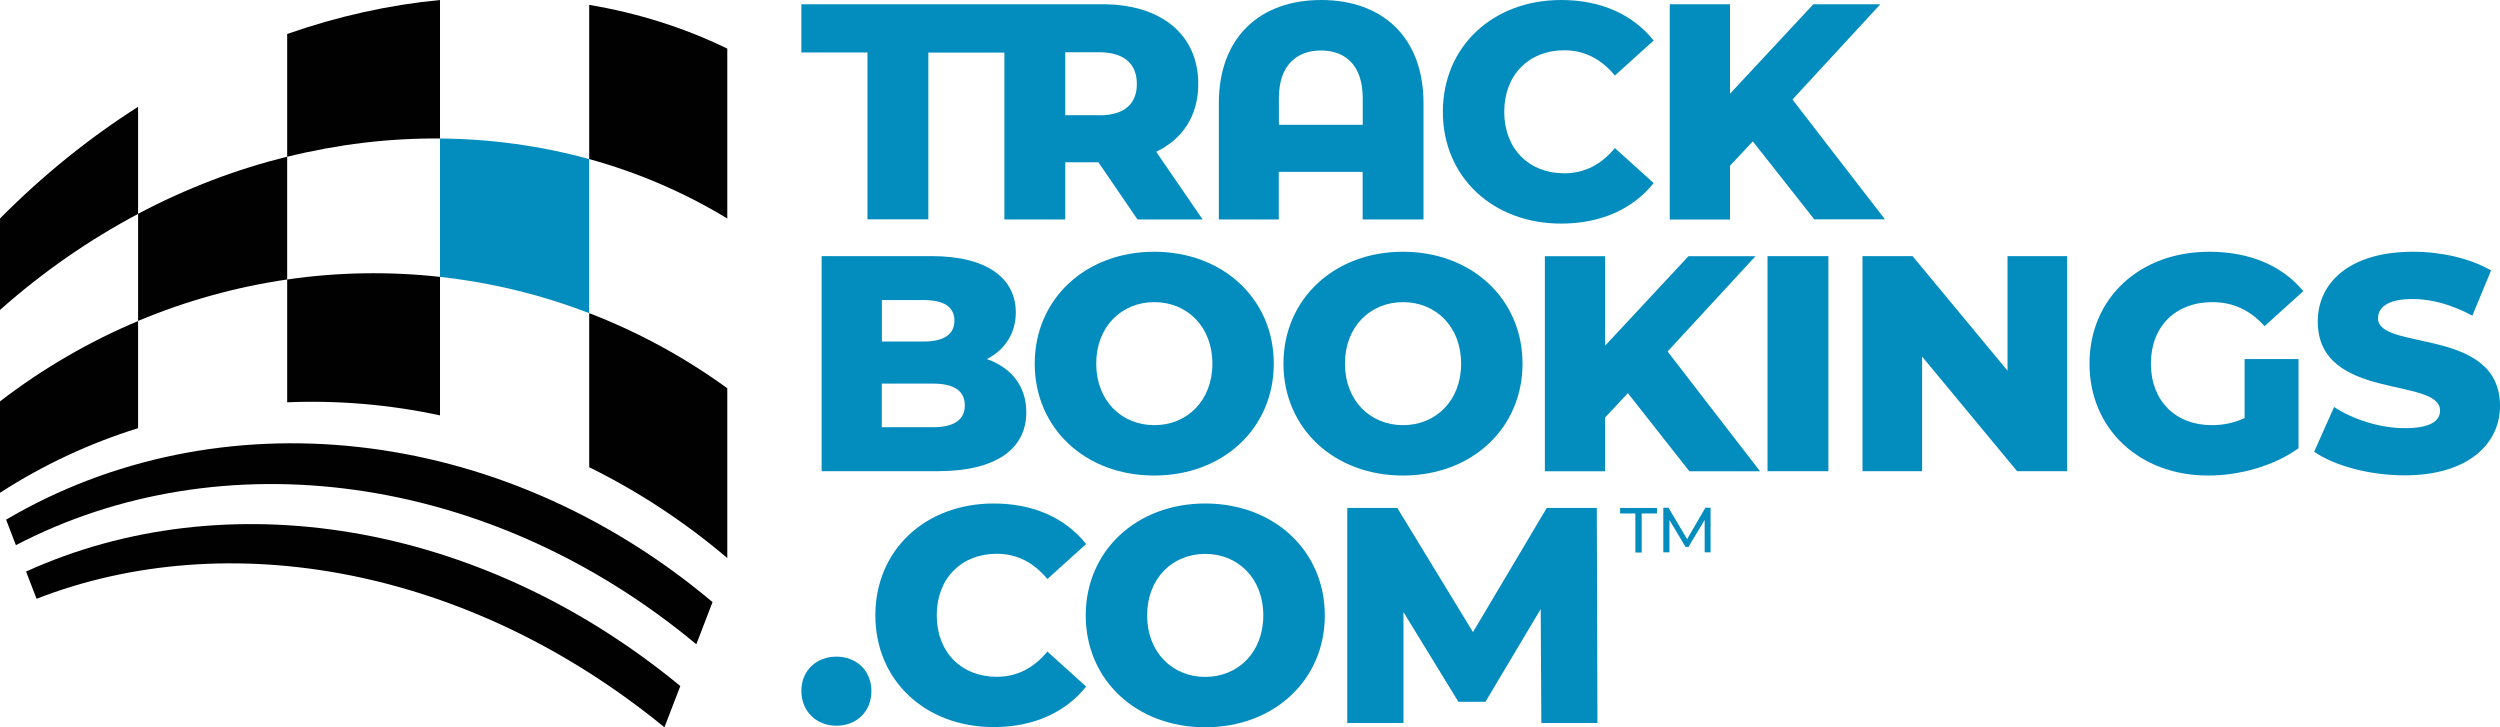
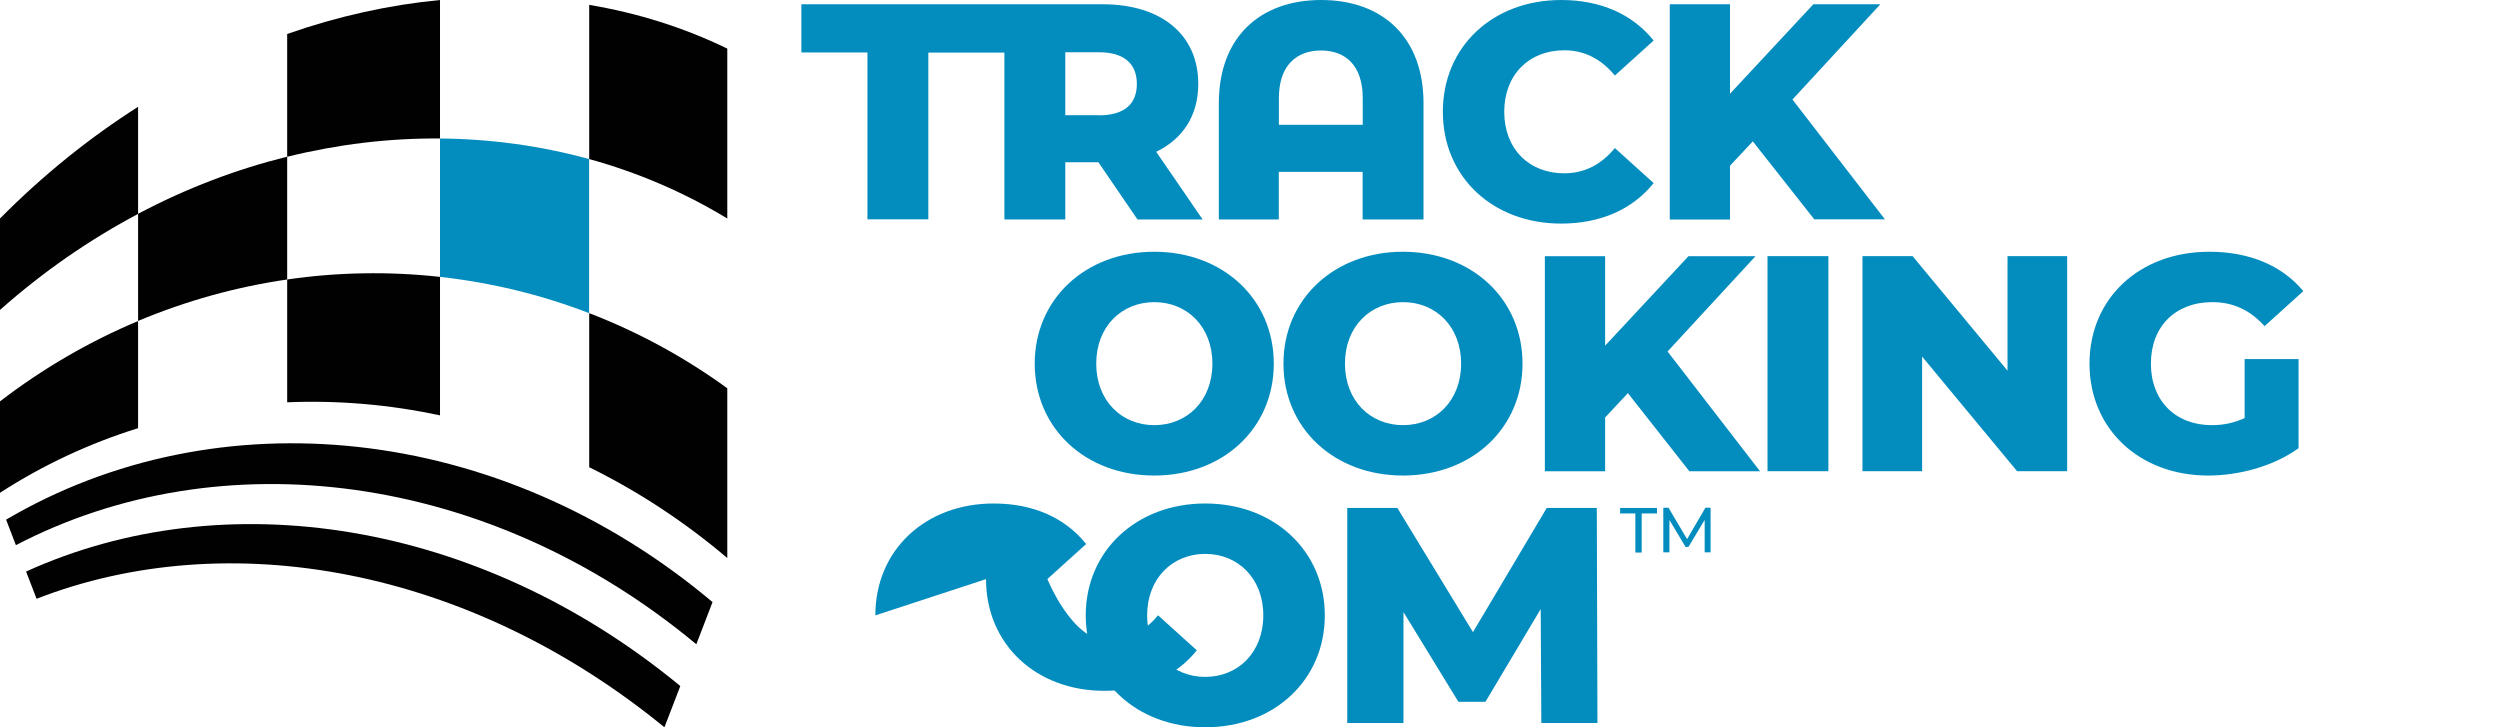
<svg xmlns="http://www.w3.org/2000/svg" id="Layer_1" data-name="Layer 1" version="1.1" viewBox="0 0 240.62 70">
  <defs>
    <style>
      .cls-1 {
        fill: #038cbe;
      }

      .cls-1, .cls-2 {
        stroke-width: 0px;
      }

      .cls-2 {
        fill: #010101;
      }
    </style>
  </defs>
  <g id="TrackBookings.com_Logo-RGB_Full-Color" data-name="TrackBookings.com Logo-RGB Full-Color">
    <path class="cls-1" d="M77.13.41v4.64h6.36v16.06h5.86V5.06h7.32v16.06h5.86v-5.5h3.19l3.76,5.5h6.27l-4.47-6.51c2.57-1.24,4.05-3.49,4.05-6.54,0-4.73-3.55-7.66-9.2-7.66,0,0-29,0-29,0ZM105.78,11.09h-3.25v-6.06h3.25c2.43,0,3.64,1.12,3.64,3.05s-1.21,3.02-3.64,3.02h0Z" />
    <path class="cls-1" d="M137.01,9.94v11.18h-5.86v-4.58h-8.07v4.58h-5.77v-11.18c0-6.39,3.99-9.94,9.85-9.94s9.85,3.55,9.85,9.94h0ZM131.16,12.01v-2.57c0-3.14-1.66-4.58-4.02-4.58s-4.05,1.45-4.05,4.58v2.57h8.07Z" />
    <path class="cls-1" d="M138.87,10.77C138.87,4.47,143.69,0,150.26,0,154.08,0,157.15,1.39,159.16,3.9l-3.73,3.37c-1.3-1.57-2.9-2.43-4.88-2.43-3.4,0-5.77,2.37-5.77,5.92s2.37,5.92,5.77,5.92c1.98,0,3.58-.86,4.88-2.43l3.73,3.37c-2.01,2.51-5.09,3.9-8.9,3.9-6.57,0-11.39-4.47-11.39-10.77v.02Z" />
    <path class="cls-1" d="M168.7,13.61l-2.19,2.34v5.18h-5.8V.41h5.8v8.61L174.53.41h6.45l-8.46,9.17,8.9,11.53h-6.8l-5.92-7.51h0Z" />
-     <path class="cls-1" d="M98.78,39.67c0,3.58-2.96,5.68-8.52,5.68h-11.18v-20.7h10.59c5.44,0,8.1,2.22,8.1,5.41,0,1.98-1.01,3.58-2.78,4.5,2.34.83,3.79,2.6,3.79,5.12h0ZM84.88,28.88v3.99h4.02c1.95,0,2.96-.68,2.96-2.01s-1.01-1.98-2.96-1.98c0,0-4.02,0-4.02,0ZM92.86,39.02c0-1.42-1.06-2.1-3.08-2.1h-4.91v4.2h4.91c2.01,0,3.08-.68,3.08-2.1Z" />
    <path class="cls-1" d="M99.59,35c0-6.21,4.88-10.77,11.5-10.77s11.51,4.55,11.51,10.77-4.88,10.77-11.51,10.77-11.5-4.55-11.5-10.77ZM116.69,35c0-3.58-2.45-5.92-5.59-5.92s-5.59,2.34-5.59,5.92,2.45,5.92,5.59,5.92,5.59-2.34,5.59-5.92Z" />
    <path class="cls-1" d="M123.53,35c0-6.21,4.88-10.77,11.5-10.77s11.51,4.55,11.51,10.77-4.88,10.77-11.51,10.77-11.5-4.55-11.5-10.77ZM140.63,35c0-3.58-2.45-5.92-5.59-5.92s-5.59,2.34-5.59,5.92,2.45,5.92,5.59,5.92,5.59-2.34,5.59-5.92Z" />
    <path class="cls-1" d="M156.68,37.84l-2.19,2.34v5.18h-5.8v-20.7h5.8v8.61l8.02-8.61h6.45l-8.46,9.17,8.9,11.53h-6.8l-5.91-7.51h-.01Z" />
    <path class="cls-1" d="M170.12,24.65h5.86v20.7h-5.86s0-20.7,0-20.7Z" />
    <path class="cls-1" d="M198.96,24.65v20.7h-4.82l-9.14-11.03v11.03h-5.74v-20.7h4.82l9.14,11.03v-11.03s5.74,0,5.74,0Z" />
    <path class="cls-1" d="M216.05,34.56h5.18v8.58c-2.4,1.72-5.68,2.63-8.7,2.63-6.6,0-11.42-4.47-11.42-10.77s4.82-10.77,11.53-10.77c3.87,0,7.01,1.33,9.05,3.79l-3.73,3.37c-1.42-1.57-3.05-2.31-5.03-2.31-3.55,0-5.91,2.34-5.91,5.92s2.37,5.92,5.86,5.92c1.09,0,2.13-.21,3.16-.68v-5.68h0Z" />
-     <path class="cls-1" d="M222.73,43.49l1.92-4.32c1.83,1.21,4.44,2.04,6.83,2.04s3.37-.68,3.37-1.69c0-3.28-11.77-.89-11.77-8.58,0-3.7,3.02-6.71,9.17-6.71,2.69,0,5.47.62,7.51,1.8l-1.8,4.35c-1.98-1.06-3.93-1.6-5.74-1.6-2.45,0-3.34.83-3.34,1.86,0,3.16,11.74.8,11.74,8.43,0,3.61-3.02,6.68-9.17,6.68-3.4,0-6.77-.92-8.73-2.28v.02Z" />
-     <path class="cls-1" d="M77.13,66.51c0-2.01,1.48-3.31,3.37-3.31s3.37,1.3,3.37,3.31-1.45,3.34-3.37,3.34-3.37-1.39-3.37-3.34Z" />
-     <path class="cls-1" d="M84.25,59.23c0-6.3,4.82-10.77,11.39-10.77,3.82,0,6.89,1.39,8.9,3.9l-3.73,3.37c-1.3-1.57-2.9-2.43-4.88-2.43-3.4,0-5.77,2.37-5.77,5.92s2.37,5.92,5.77,5.92c1.98,0,3.58-.86,4.88-2.43l3.73,3.37c-2.01,2.51-5.09,3.9-8.9,3.9-6.57,0-11.39-4.47-11.39-10.77v.02Z" />
+     <path class="cls-1" d="M84.25,59.23c0-6.3,4.82-10.77,11.39-10.77,3.82,0,6.89,1.39,8.9,3.9l-3.73,3.37s2.37,5.92,5.77,5.92c1.98,0,3.58-.86,4.88-2.43l3.73,3.37c-2.01,2.51-5.09,3.9-8.9,3.9-6.57,0-11.39-4.47-11.39-10.77v.02Z" />
    <path class="cls-1" d="M104.5,59.23c0-6.21,4.88-10.77,11.5-10.77s11.51,4.55,11.51,10.77-4.88,10.77-11.51,10.77-11.5-4.55-11.5-10.77ZM121.59,59.23c0-3.58-2.45-5.92-5.59-5.92s-5.59,2.34-5.59,5.92,2.45,5.92,5.59,5.92,5.59-2.34,5.59-5.92Z" />
    <path class="cls-1" d="M148.35,69.59l-.06-10.97-5.32,8.93h-2.6l-5.29-8.64v10.68h-5.41v-20.7h4.82l7.28,11.95,7.1-11.95h4.82l.06,20.7h-5.4Z" />
    <path class="cls-1" d="M157.4,49.42h-1.47v-.53h3.55v.53h-1.47v3.76h-.61v-3.76h0Z" />
    <path class="cls-1" d="M164.07,53.17v-3.13l-1.56,2.6h-.28l-1.55-2.59v3.11h-.59v-4.29h.5l1.79,3.02,1.76-3.02h.5v4.29h-.58.01Z" />
    <path class="cls-1" d="M42.35,26.65c4.88.54,9.71,1.7,14.35,3.49v-14.83c-4.65-1.28-9.47-1.94-14.35-1.98v13.33h0Z" />
    <path class="cls-2" d="M56.71,15.31c4.65,1.28,9.12,3.19,13.29,5.72V4.68c-4.17-2.03-8.64-3.43-13.29-4.21v14.83h0Z" />
    <path class="cls-2" d="M56.71,44.97c4.65,2.29,9.12,5.2,13.29,8.74v-16.34c-4.17-3.03-8.64-5.44-13.29-7.23v14.83Z" />
    <path class="cls-2" d="M27.64,15.09c4.88-1.21,9.83-1.8,14.71-1.76V0c-4.88.47-9.83,1.56-14.71,3.27v11.82Z" />
    <path class="cls-2" d="M27.64,38.72c4.88-.2,9.83.21,14.71,1.26v-13.33c-4.88-.54-9.83-.46-14.71.25v11.82Z" />
    <path class="cls-2" d="M13.29,30.89c4.65-1.95,9.47-3.28,14.35-3.99v-11.82c-4.88,1.21-9.71,3.04-14.35,5.5v10.31Z" />
    <path class="cls-2" d="M0,29.83c4.17-3.7,8.64-6.78,13.29-9.24v-10.31c-4.65,2.96-9.12,6.54-13.29,10.75v8.8Z" />
    <path class="cls-2" d="M0,47.43c4.17-2.7,8.64-4.77,13.29-6.22v-10.31c-4.65,1.95-9.12,4.53-13.29,7.73v8.8Z" />
    <path class="cls-2" d="M.59,50.02l.94,2.45c19.71-10.27,45.49-7.09,65.49,9.54l1.56-4.06C48.06,40.69,20.92,38.05.58,50.02h.01Z" />
    <path class="cls-2" d="M2.51,55.01l1.01,2.62c18.42-7.16,41.6-3.04,60.43,12.37l1.53-3.97c-19.44-16.02-43.9-19.69-62.97-11.02Z" />
  </g>
</svg>